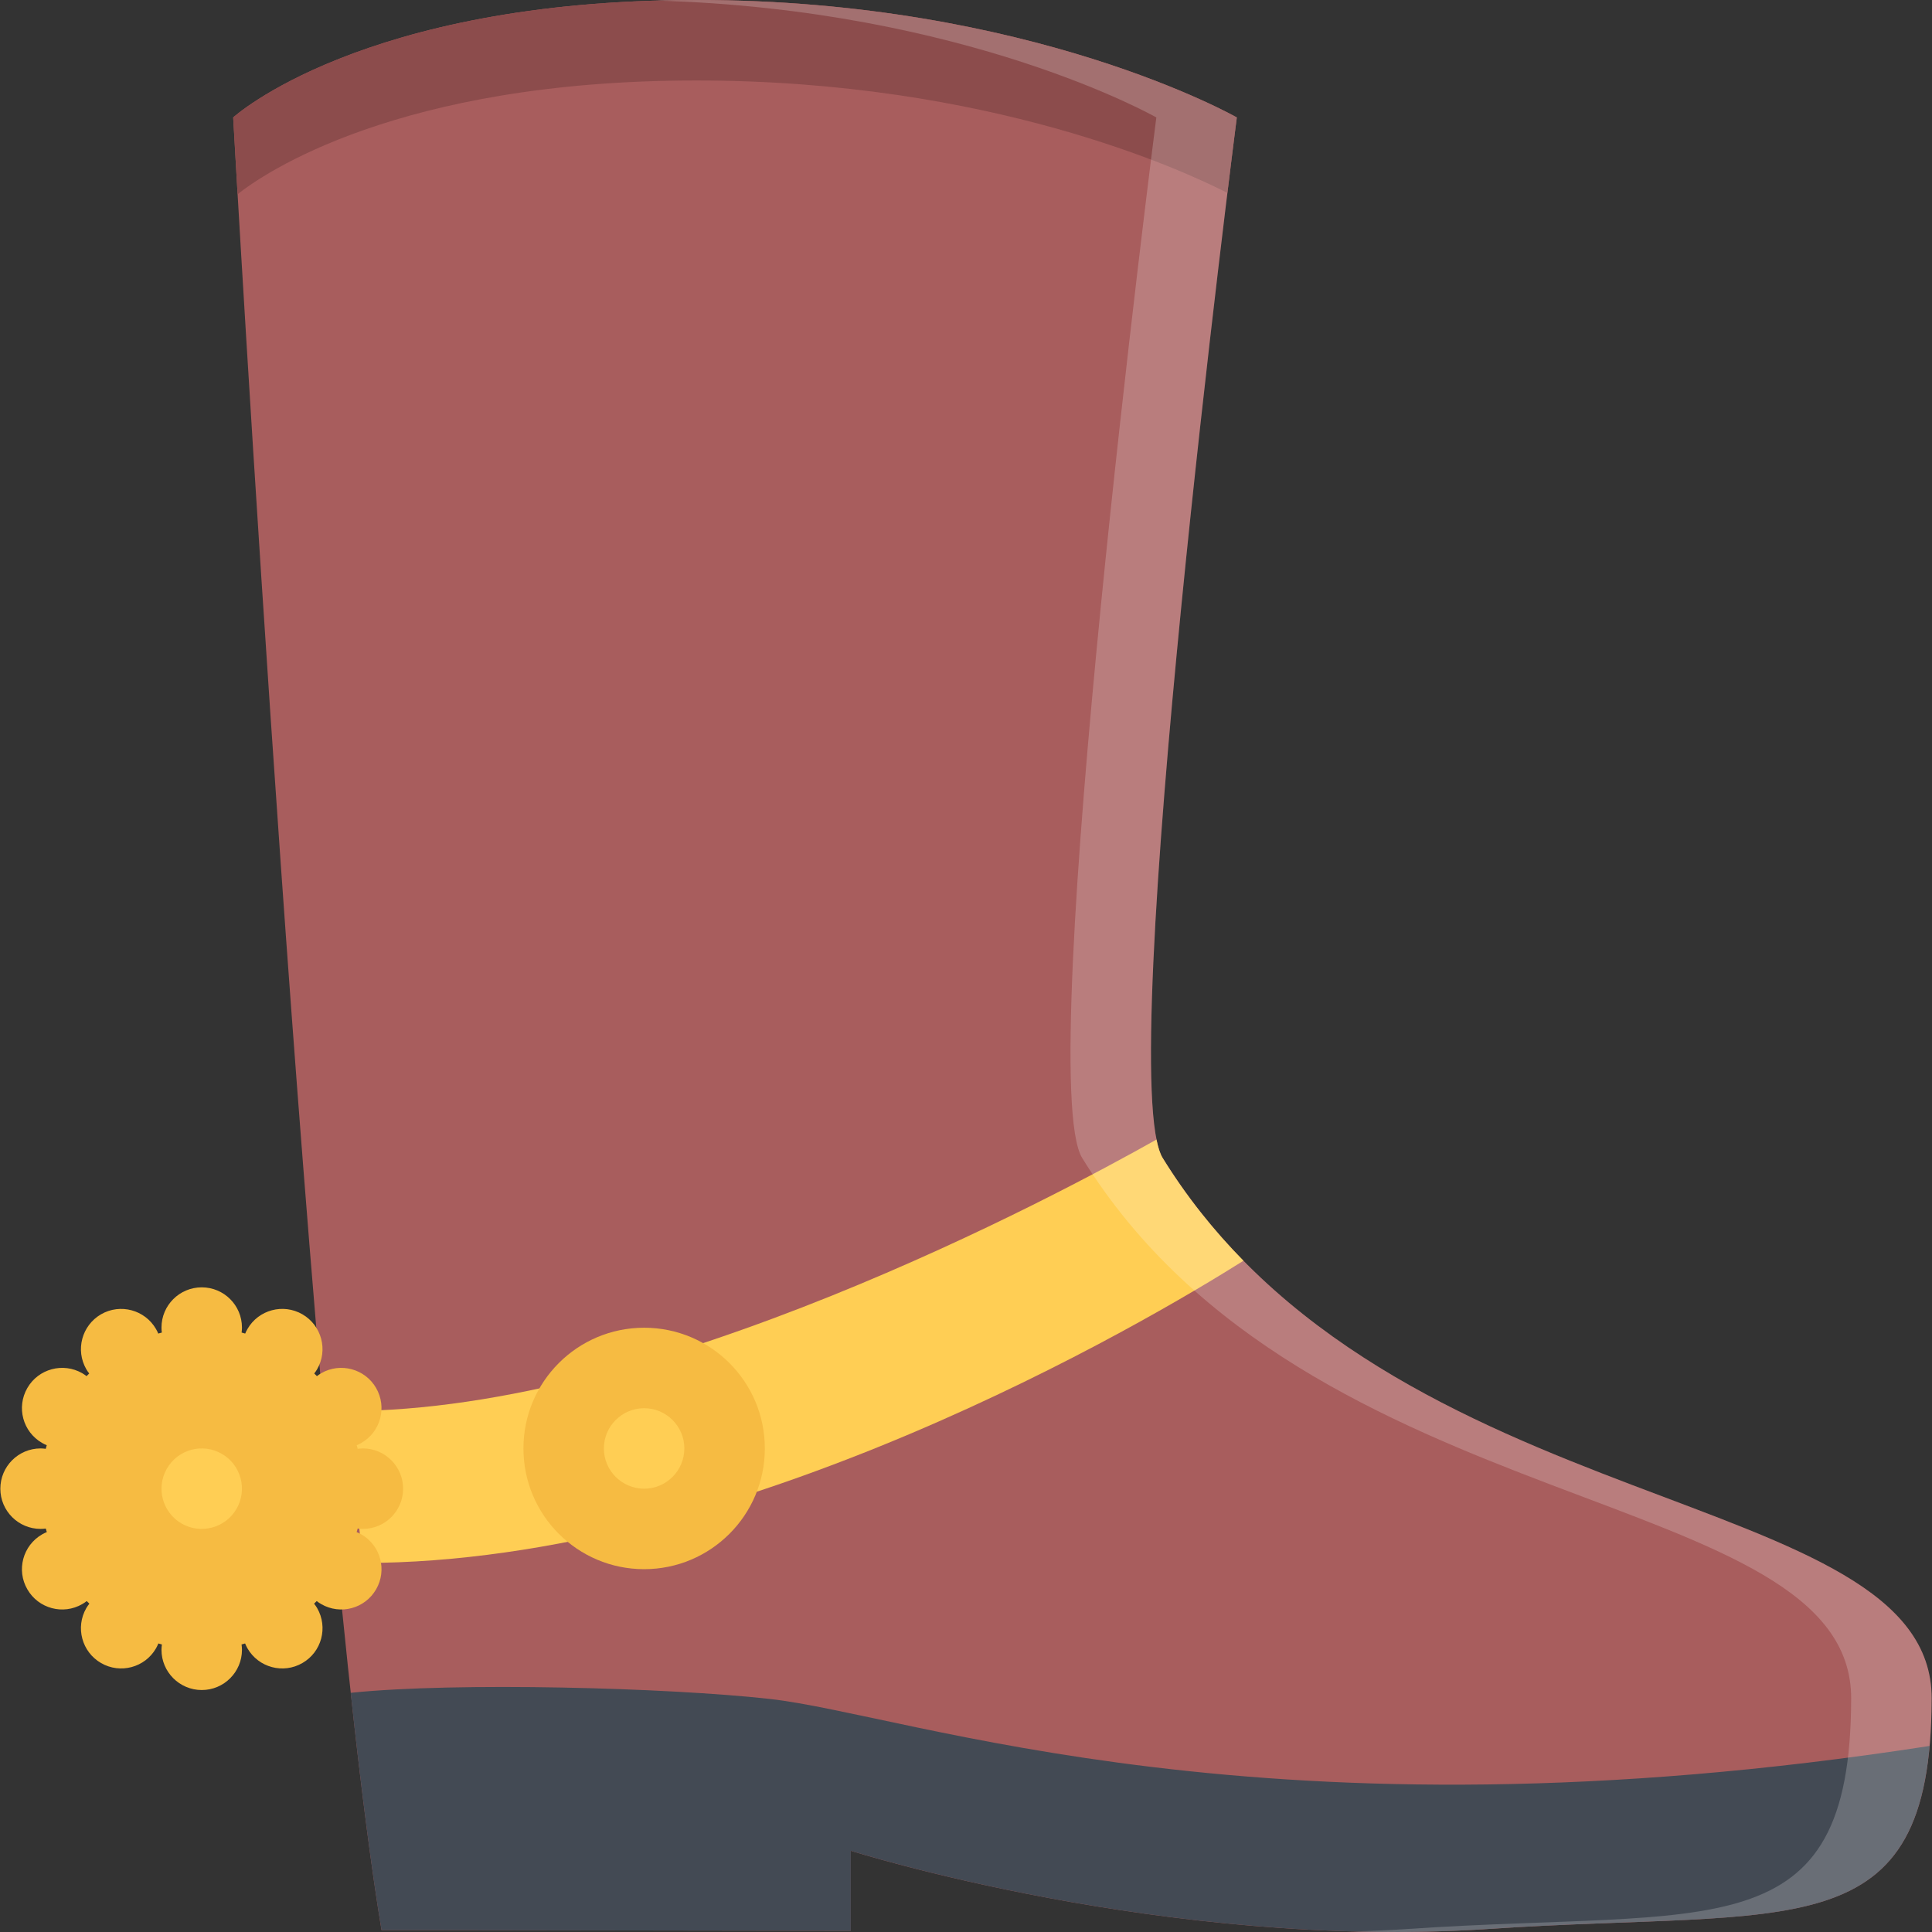
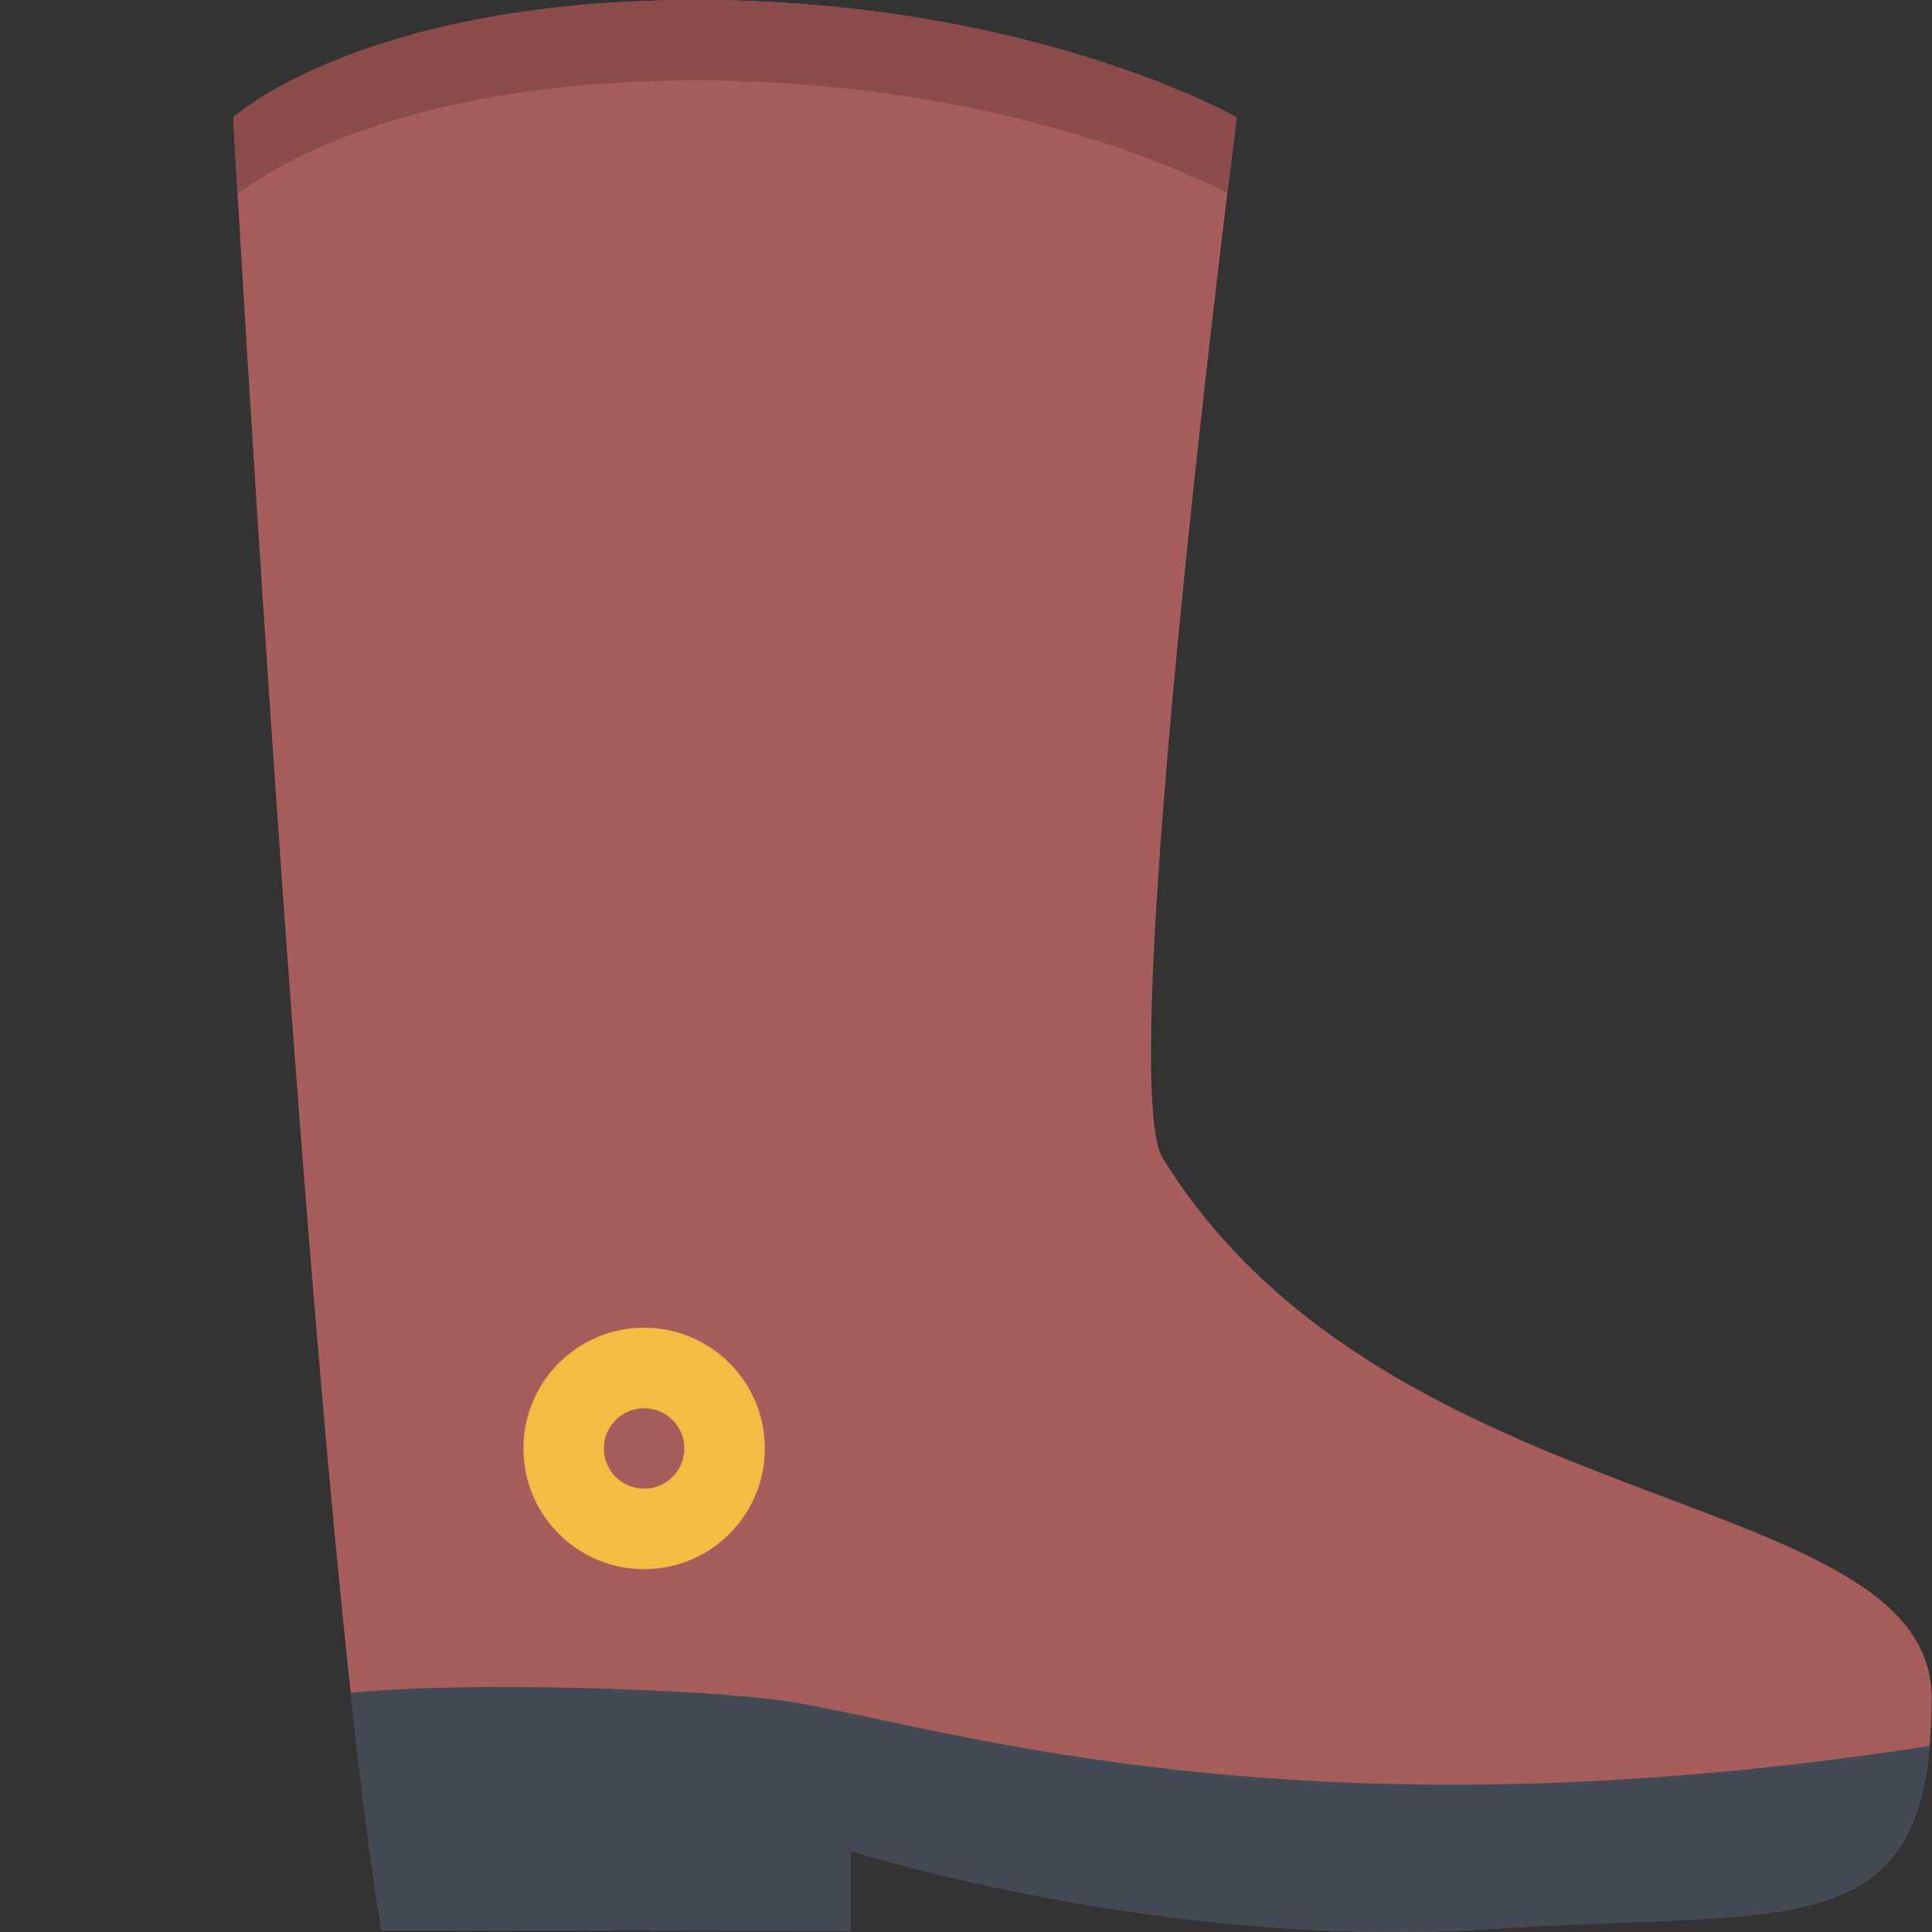
<svg xmlns="http://www.w3.org/2000/svg" height="800px" width="800px" version="1.1" id="Layer_1" viewBox="0 0 511.667 511.667" xml:space="preserve">
  <rect x="0" y="0" width="511.667" height="511.667" fill="#333333" stroke="none" />
  <path style="fill:#A85D5D;" d="M307.926,306.692c-13.117-21.236,19.628-275.588,19.628-275.588S273.058,0,184.427,0  S61.755,31.104,61.755,31.104s20.44,366.312,39.287,480.052l124.28,0.187v-21.19c0,0,83.338,26.452,169.157,20.69  c80.479-5.388,116.956,5.996,117.097-61.023C511.686,392.81,367.918,403.803,307.926,306.692z" />
  <path style="fill:#8C4C4C;" d="M184.427,21.314c77.606,0,129.042,23.844,140.629,29.777c1.53-12.508,2.498-19.987,2.498-19.987  S273.058,0,184.427,0S61.755,31.104,61.755,31.104s0.406,7.371,1.171,20.331C69.563,46.172,105.165,21.314,184.427,21.314z" />
-   <path style="fill:#FFCE54;" d="M307.926,306.692c-0.656-1.062-1.202-2.732-1.64-4.902c-25.796,14.553-132.681,71.97-214.128,71.892  l3.888,40.255c100.014,0,208.21-64.256,233.272-80.042C321.448,325.884,314.219,316.89,307.926,306.692z" />
  <path style="fill:#434A54;" d="M511.03,462.39c-176.356,27.405-269.75-8.307-307.288-12.46  c-26.811-2.967-82.729-4.513-110.867-1.608c2.717,24.937,5.45,46.501,8.167,62.835l124.28,0.187v-21.191  c0,0,83.338,26.452,169.157,20.69C469.494,505.831,506.283,515.372,511.03,462.39z" />
-   <path style="fill:#FFCE54;" d="M170.592,404.911c-11.758,0-21.314-9.557-21.314-21.314c0-11.742,9.556-21.299,21.314-21.299  c11.743,0,21.314,9.557,21.314,21.299C191.906,395.354,182.334,404.911,170.592,404.911z" />
  <g>
    <path style="fill:#F6BB42;" d="M170.592,351.633c-17.661,0-31.964,14.319-31.964,31.964c0,17.661,14.303,31.979,31.964,31.979   c17.645,0,31.964-14.318,31.964-31.979C202.556,365.952,188.237,351.633,170.592,351.633z M170.592,394.262   c-5.871,0-10.665-4.778-10.665-10.665c0-5.871,4.794-10.649,10.665-10.649s10.649,4.778,10.649,10.649   C181.241,389.483,176.463,394.262,170.592,394.262z" />
-     <path style="fill:#F6BB42;" d="M96.093,404.911c5.887,0,10.665-4.763,10.665-10.649s-4.778-10.665-10.665-10.665   c-0.453,0-0.906,0.047-1.358,0.109c-0.078-0.328-0.172-0.641-0.266-0.952c0.421-0.188,0.843-0.375,1.233-0.609   c5.106-2.936,6.855-9.447,3.904-14.553c-2.936-5.091-9.462-6.84-14.553-3.904c-0.39,0.234-0.765,0.5-1.124,0.766   c-0.234-0.234-0.469-0.469-0.703-0.703c0.281-0.359,0.531-0.718,0.765-1.124c2.936-5.091,1.187-11.602-3.904-14.553   c-5.091-2.937-11.618-1.203-14.553,3.903c-0.234,0.39-0.422,0.796-0.593,1.202c-0.312-0.094-0.625-0.188-0.953-0.266   c0.062-0.438,0.094-0.874,0.094-1.327c0-5.887-4.778-10.649-10.649-10.649c-5.887,0-10.665,4.763-10.665,10.649   c0,0.453,0.031,0.89,0.094,1.327c-0.328,0.078-0.641,0.172-0.953,0.266c-0.172-0.406-0.359-0.812-0.593-1.202   c-2.936-5.091-9.463-6.84-14.553-3.903c-5.091,2.951-6.839,9.462-3.904,14.553c0.234,0.406,0.484,0.765,0.765,1.124   c-0.234,0.234-0.469,0.469-0.703,0.703c-0.359-0.266-0.718-0.531-1.125-0.766c-5.09-2.936-11.618-1.187-14.553,3.904   c-2.951,5.105-1.202,11.617,3.904,14.553c0.391,0.234,0.812,0.422,1.234,0.609c-0.094,0.312-0.188,0.624-0.266,0.952   c-0.453-0.062-0.906-0.109-1.358-0.109c-5.887,0-10.665,4.778-10.665,10.665s4.778,10.649,10.665,10.649   c0.468,0,0.921-0.031,1.374-0.094c0.078,0.312,0.172,0.625,0.265,0.938c-0.421,0.171-0.843,0.374-1.249,0.608   c-5.106,2.951-6.855,9.463-3.904,14.554c2.936,5.105,9.463,6.854,14.553,3.903c0.422-0.234,0.812-0.516,1.171-0.796   c0.234,0.233,0.468,0.452,0.703,0.687c-0.297,0.375-0.562,0.75-0.812,1.171c-2.936,5.106-1.187,11.618,3.904,14.554   c5.09,2.951,11.617,1.202,14.553-3.889c0.25-0.421,0.437-0.858,0.625-1.296c0.312,0.094,0.625,0.188,0.937,0.266   c-0.062,0.469-0.109,0.937-0.109,1.421c0,5.871,4.778,10.649,10.665,10.649c5.871,0,10.649-4.778,10.649-10.649   c0-0.484-0.047-0.952-0.109-1.421c0.312-0.078,0.625-0.172,0.937-0.266c0.187,0.438,0.375,0.875,0.625,1.296   c2.936,5.091,9.462,6.84,14.553,3.889c5.106-2.936,6.839-9.447,3.904-14.554c-0.25-0.421-0.516-0.796-0.812-1.171   c0.234-0.234,0.468-0.453,0.703-0.687c0.359,0.28,0.75,0.562,1.171,0.796c5.091,2.951,11.618,1.202,14.553-3.903   c2.951-5.091,1.203-11.603-3.904-14.554c-0.406-0.234-0.828-0.438-1.249-0.608c0.094-0.312,0.188-0.625,0.266-0.938   C95.171,404.88,95.624,404.911,96.093,404.911z" />
  </g>
-   <path style="fill:#FFCE54;" d="M44.204,388.937c2.936-5.106,9.447-6.855,14.553-3.904c5.09,2.936,6.839,9.463,3.888,14.554  c-2.936,5.09-9.447,6.839-14.553,3.903C43.001,400.539,41.253,394.027,44.204,388.937z" />
  <g style="opacity:0.2;">
-     <path style="fill:#FFFFFF;" d="M307.926,306.692c-13.117-21.236,19.628-275.588,19.628-275.588S273.058,0,184.427,0   c-3.623,0-7.152,0.062-10.603,0.156c82.291,2.342,132.415,30.949,132.415,30.949s-32.745,254.352-19.628,275.588   c59.992,97.11,203.76,86.117,203.65,143.128c-0.125,67.02-36.617,55.636-117.097,61.023c-4.888,0.327-9.774,0.546-14.631,0.687   c11.789,0.297,23.844,0.125,35.945-0.687c80.479-5.388,116.956,5.996,117.097-61.023   C511.686,392.81,367.918,403.803,307.926,306.692z" />
-   </g>
+     </g>
</svg>